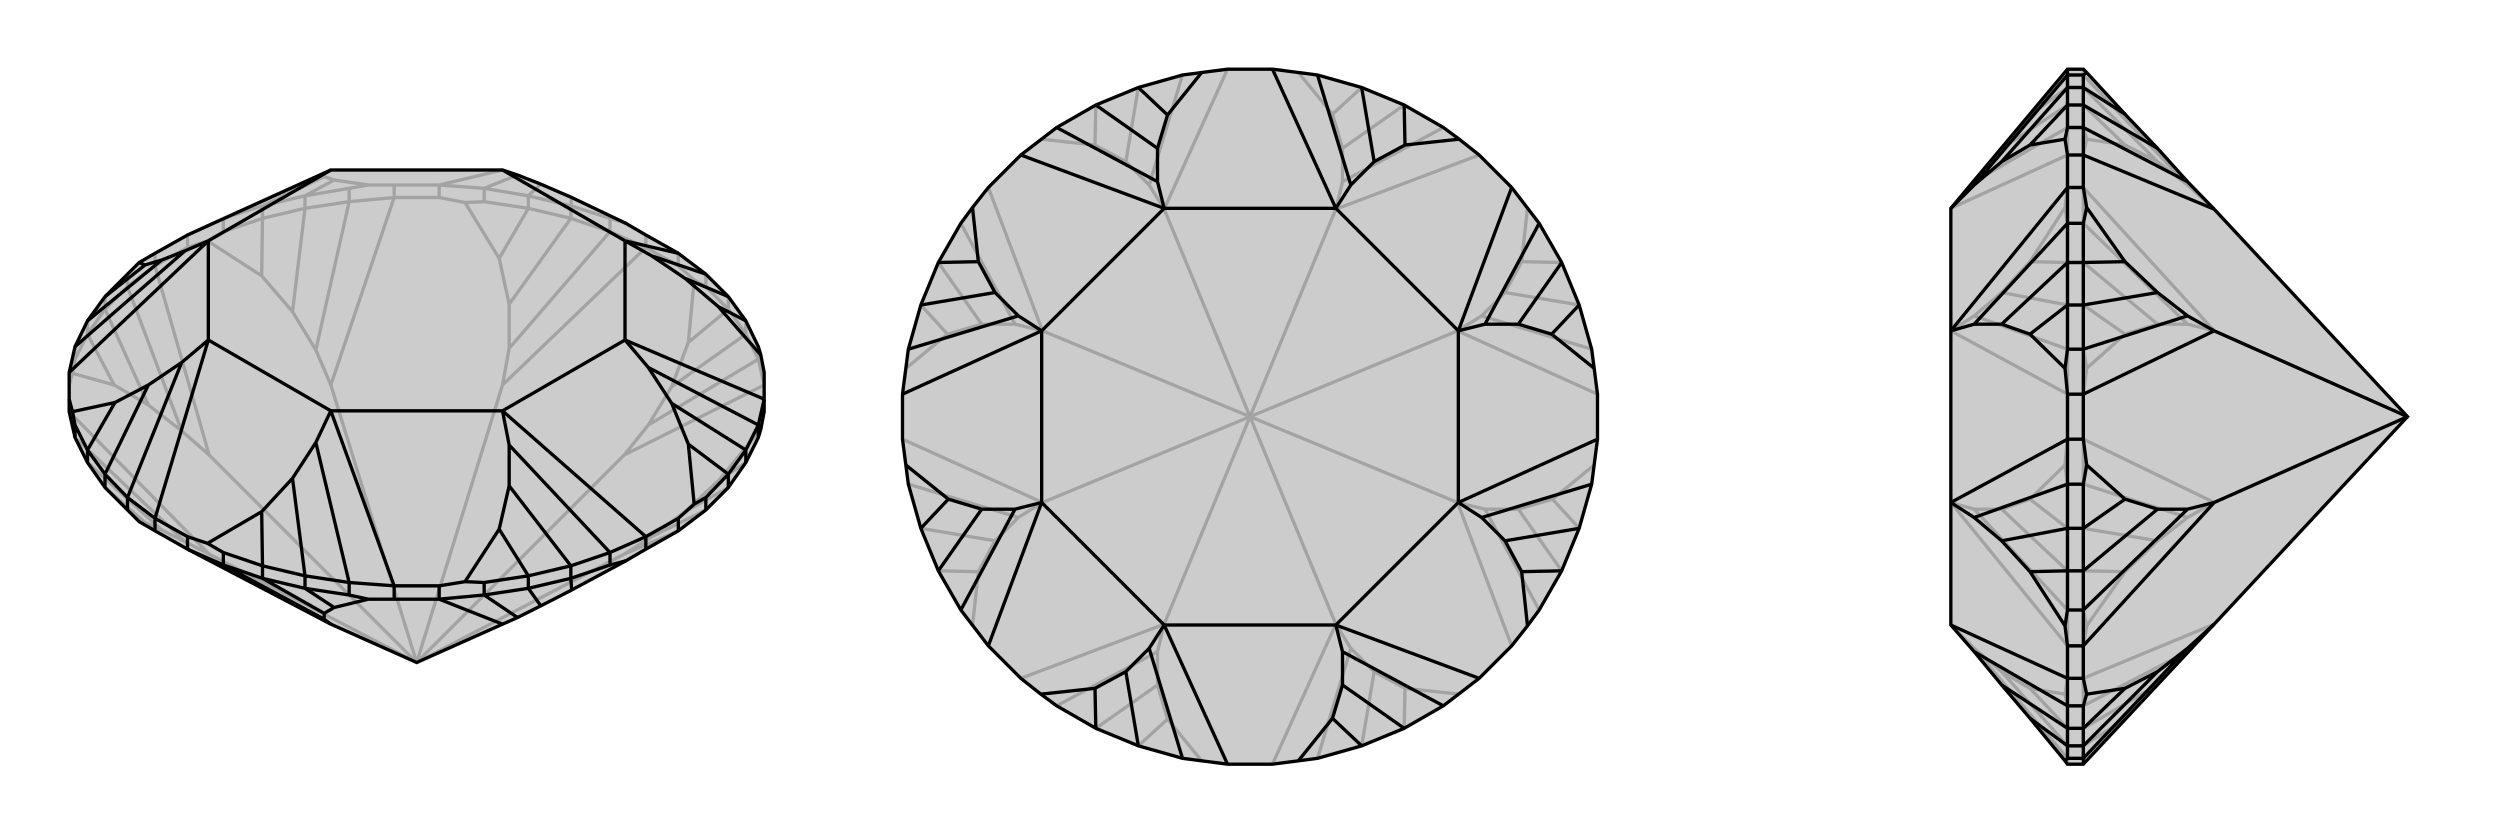
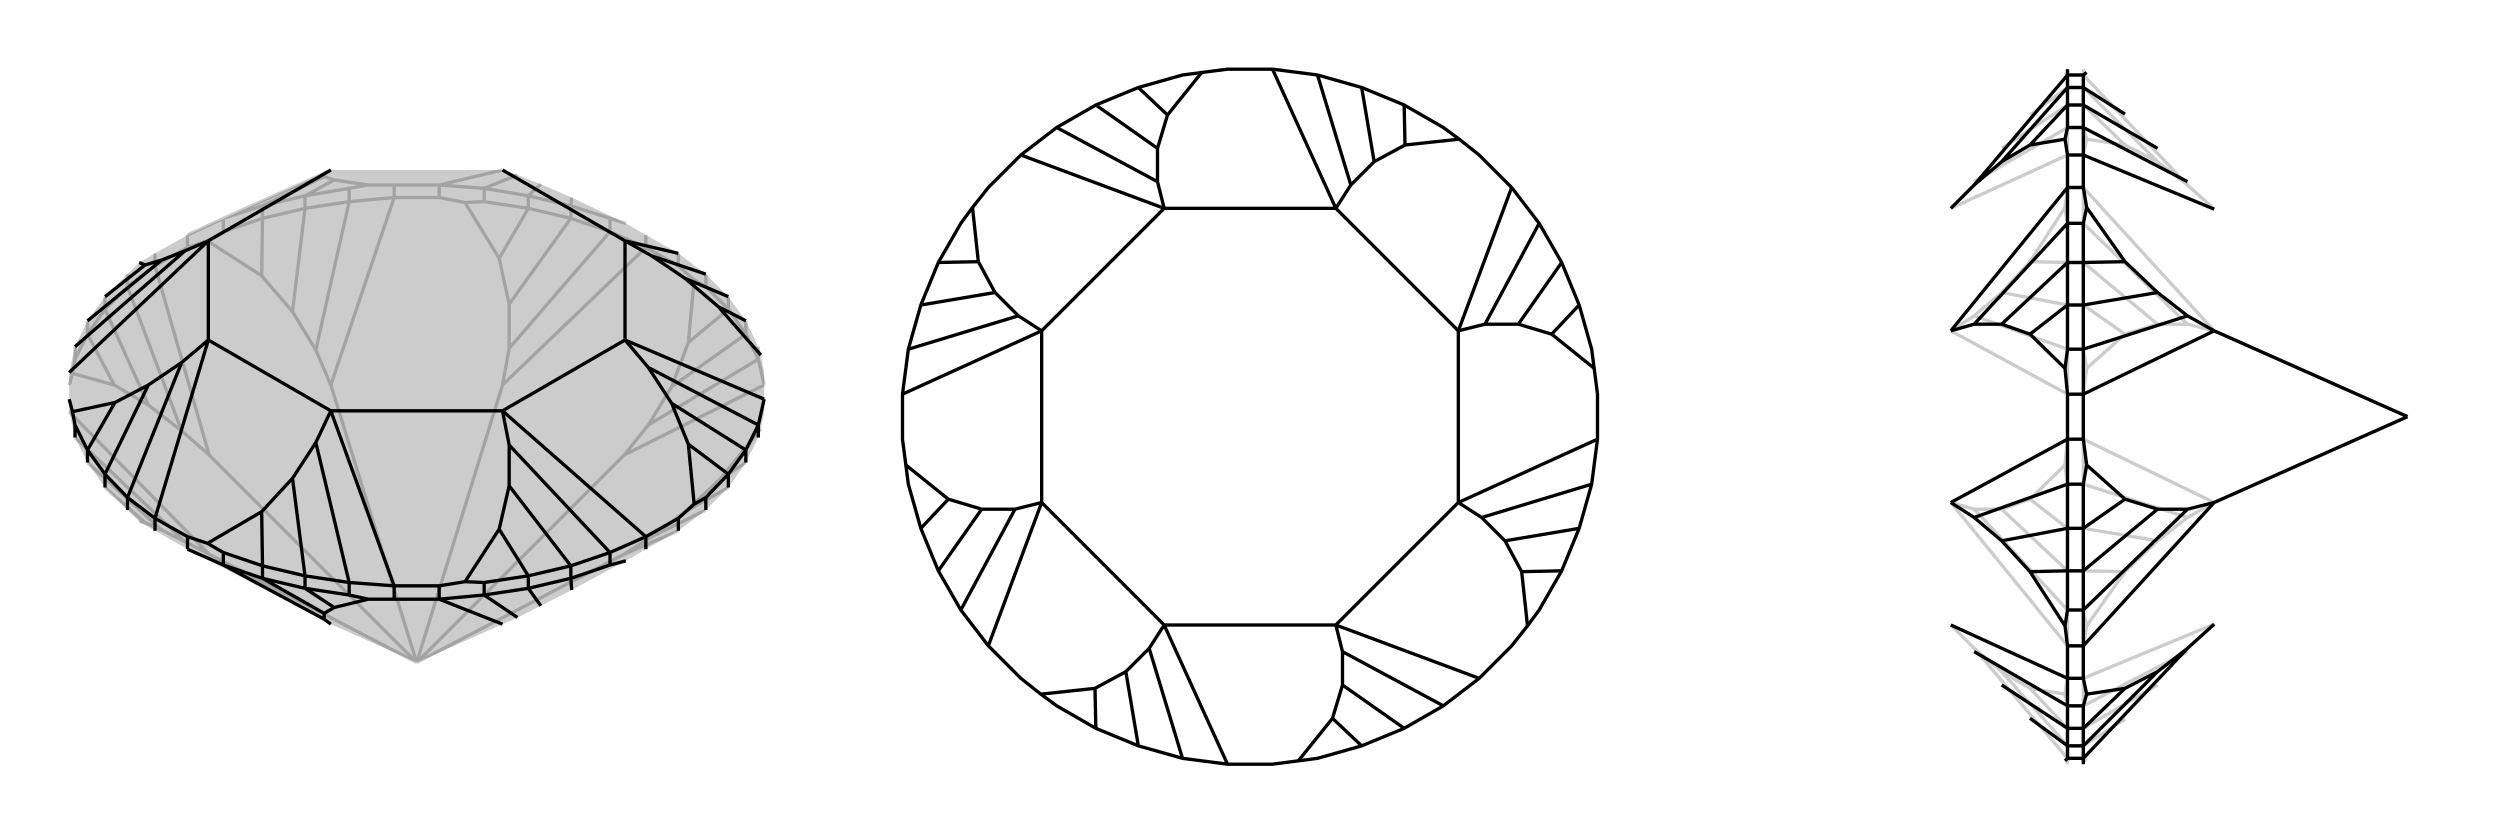
<svg xmlns="http://www.w3.org/2000/svg" viewBox="0 0 3000 1000">
  <g stroke="currentColor" stroke-width="4" fill="none" transform="translate(0 -22)">
    <path fill="currentColor" stroke="none" fill-opacity=".2" d="M225,681L397,771L500,817L603,771L621,763L649,749L686,730L751,695L775,681L814,659L847,634L874,607L895,577L910,547L913,537L917,516L917,501L917,469L913,448L910,438L895,407L874,378L847,351L814,326L775,304L751,290L686,259L649,243L621,232L603,226L397,226L225,304L186,326L167,337L153,351L126,378L105,407L90,438L83,469L83,501L83,516L90,547L105,577L126,607L153,634L167,648L186,659z" />
    <path stroke-opacity=".2" d="M910,453L910,438M895,423L895,407M874,393L874,378M847,366L847,351M814,341L814,326M775,319L775,304M732,300L732,284M685,284L685,269M634,272L634,257M581,264L581,248M527,259L527,244M473,259L473,244M419,264L419,248M366,272L366,257M315,284L315,269M268,300L268,284M225,319L225,304M186,341L186,326M153,366L153,351M126,393L126,378M105,423L105,407M90,453L90,438M500,817L749,687M814,341L833,358M814,341L775,319M500,817L749,568M527,259L558,265M527,259L473,259M500,817L603,484M225,319L249,311M225,319L186,341M500,817L397,484M83,484L87,470M500,817L251,687M500,817L251,568M775,319L732,300M775,319L603,484M603,484L611,440M473,259L419,264M473,259L397,484M397,484L379,442M186,341L153,366M186,341L251,568M251,568L218,539M251,687L222,672M83,516L251,687M814,659L749,687M749,687L782,666M917,484L910,453M917,484L749,568M749,568L778,532M732,300L685,284M611,440L611,387M732,300L611,440M419,264L366,272M379,442L351,396M419,264L379,442M153,366L126,393M218,539L178,508M153,366L218,539M222,672L194,658M90,547L222,672M782,666L822,636M847,634L782,666M910,453L895,423M778,532L806,486M910,453L778,532M685,284L634,272M611,387L599,332M685,284L611,387M366,272L315,284M351,396L314,353M366,272L351,396M126,393L105,423M178,508L137,484M126,393L178,508M194,658L174,649M105,577L194,658M822,636L863,598M874,607L822,636M895,423L874,393M806,486L826,433M895,423L806,486M634,272L581,264M581,264L558,265M558,265L599,332M634,272L599,332M315,284L268,300M268,300L249,311M249,311L314,353M315,284L314,353M105,423L90,453M90,453L87,470M87,470L137,484M105,423L137,484M167,648L174,649M126,607L174,649M913,537L863,598M895,577L863,598M874,393L847,366M847,366L833,358M833,358L826,433M874,393L826,433M527,244L473,244M473,244L442,244M225,304L268,284M389,230L397,226M527,244L581,248M527,244L603,226M268,284L315,269M389,230L389,234M268,284L389,230M581,248L634,257M581,248L621,232M366,257L315,269M389,234L401,238M315,269L389,234M685,269L634,257M634,257L649,243M419,248L442,244M366,257L419,248M442,244L401,238M366,257L401,238M732,284L751,290M685,269L732,284M685,269L686,259" />
-     <path d="M225,681L397,771L500,817L603,771L621,763L649,749L686,730L751,695L775,681L814,659L847,634L874,607L895,577L910,547L913,537L917,516L917,501L917,469L913,448L910,438L895,407L874,378L847,351L814,326L775,304L751,290L686,259L649,243L621,232L603,226L397,226L225,304L186,326L167,337L153,351L126,378L105,407L90,438L83,469L83,501L83,516L90,547L105,577L126,607L153,634L167,648L186,659z" />
    <path d="M225,681L225,666M268,700L268,685M315,716L315,701M366,728L366,713M419,736L419,721M473,741L473,725M527,741L527,725M581,736L581,721M634,728L634,713M685,716L685,701M732,700L732,685M775,681L775,666M814,659L814,644M847,634L847,619M874,607L874,591M895,577L895,562M910,547L910,532M90,547L90,532M105,577L105,562M126,607L126,591M186,659L186,644M153,634L153,619M473,741L442,741M473,741L527,741M225,681L268,700M397,771L389,765M527,741L581,736M527,741L603,771M268,700L315,716M389,765L389,758M268,700L389,765M581,736L634,728M581,736L621,763M315,716L366,728M389,758L401,751M315,716L389,758M634,728L685,716M634,728L649,749M366,728L419,736M419,736L442,741M442,741L401,751M366,728L401,751M685,716L732,700M732,700L751,695M685,716L686,730M225,666L186,644M225,666L249,674M83,501L87,516M775,666L814,644M814,644L833,627M473,725L527,725M527,725L558,720M186,644L153,619M186,644L250,430M218,457L250,430M83,469L250,311M222,323L250,311M814,326L750,311M782,329L750,311M917,501L910,532M917,501L750,430M778,463L750,430M775,666L732,685M775,666L603,515M611,556L603,515M473,725L419,721M379,553L397,515M473,725L397,515M153,619L126,591M218,457L178,484M153,619L218,457M222,323L194,334M90,438L222,323M782,329L822,356M847,351L782,329M910,532L895,562M778,463L806,506M910,532L778,463M732,685L685,701M611,556L611,605M732,685L611,556M419,721L366,713M379,553L351,596M419,721L379,553M105,562L126,591M178,484L138,505M126,591L178,484M194,334L174,340M105,407L194,334M822,356L862,390M874,378L822,356M874,591L895,562M806,506L826,555M895,562L806,506M634,713L685,701M611,605L599,657M685,701L611,605M315,701L366,713M351,596L314,636M366,713L351,596M90,532L87,516M105,562L90,532M87,516L138,505M105,562L138,505M167,337L174,340M126,378L174,340M913,448L862,390M895,407L862,390M847,619L833,627M874,591L847,619M833,627L826,555M874,591L826,555M581,721L558,720M634,713L581,721M558,720L599,657M634,713L599,657M268,685L249,674M315,701L268,685M249,674L314,636M315,701L314,636M250,430L397,515M250,430L250,311M250,311L397,226M603,226L750,311M750,311L750,430M750,430L603,515M603,515L397,515" />
  </g>
  <g stroke="currentColor" stroke-width="4" fill="none" transform="translate(1000 0)">
-     <path fill="currentColor" stroke="none" fill-opacity=".2" d="M473,917L419,910L366,895L315,874L268,847L249,833L225,814L186,775L153,732L126,685L105,634L90,581L87,558L83,527L83,473L90,419L105,366L126,315L153,268L167,249L186,225L225,186L268,153L315,126L366,105L419,90L442,87L473,83L527,83L581,90L634,105L685,126L732,153L751,167L775,186L814,225L847,268L874,315L895,366L910,419L913,442L917,473L917,527L910,581L895,634L874,685L847,732L833,751L814,775L775,814L732,847L685,874L634,895L581,910L558,913L527,917z" />
-     <path stroke-opacity=".2" d="M500,500L603,749M500,500L749,603M500,500L749,397M500,500L603,251M500,500L397,251M500,500L251,397M500,500L397,749M500,500L251,603M473,83L397,251M397,251L379,222M186,225L251,397M251,397L218,389M83,527L251,603M251,603L222,621M397,749L389,782M225,814L397,749M527,917L603,749M603,749L621,778M814,775L749,603M749,603L782,611M917,473L749,397M749,397L778,379M775,186L603,251M603,251L611,218M379,222L351,194M419,90L379,222M218,389L178,389M153,268L218,389M222,621L194,649M90,581L222,621M389,782L389,822M268,847L389,782M621,778L649,806M581,910L621,778M782,611L822,611M847,732L782,611M778,379L806,351M910,419L778,379M611,218L611,178M732,153L611,218M351,194L314,174M366,105L351,194M178,389L137,401M126,315L178,389M194,649L174,686M105,634L194,649M389,822L401,863M315,874L389,822M649,806L686,826M634,895L649,806M822,611L863,599M874,685L822,611M806,351L826,314M895,366L806,351M611,178L599,137M685,126L611,178M249,167L314,174M315,126L314,174M87,442L137,401M105,366L137,401M167,751L174,686M126,685L174,686M442,913L401,863M366,895L401,863M751,833L686,826M685,874L686,826M913,558L863,599M895,634L863,599M833,249L826,314M874,315L826,314M558,87L599,137M634,105L599,137" />
    <path d="M473,917L419,910L366,895L315,874L268,847L249,833L225,814L186,775L153,732L126,685L105,634L90,581L87,558L83,527L83,473L90,419L105,366L126,315L153,268L167,249L186,225L225,186L268,153L315,126L366,105L419,90L442,87L473,83L527,83L581,90L634,105L685,126L732,153L751,167L775,186L814,225L847,268L874,315L895,366L910,419L913,442L917,473L917,527L910,581L895,634L874,685L847,732L833,751L814,775L775,814L732,847L685,874L634,895L581,910L558,913L527,917z" />
    <path d="M473,917L397,750M379,778L397,750M186,775L250,603M218,611L250,603M83,473L250,397M222,379L250,397M225,186L397,250M389,218L397,250M527,83L603,250M621,222L603,250M814,225L750,397M782,389L750,397M917,527L750,603M778,621L750,603M611,782L603,750M775,814L603,750M379,778L351,806M419,910L379,778M218,611L178,611M153,732L218,611M222,379L194,351M90,419L222,379M389,218L389,178M268,153L389,218M621,222L649,194M581,90L621,222M782,389L822,389M847,268L782,389M778,621L806,649M910,581L778,621M611,782L611,822M732,847L611,782M351,806L314,826M366,895L351,806M178,611L138,599M126,685L178,611M194,351L174,314M105,366L194,351M389,178L401,138M315,126L389,178M649,194L686,174M634,105L649,194M822,389L862,401M874,315L822,389M806,649L826,686M895,634L806,649M611,822L599,862M685,874L611,822M249,833L314,826M315,874L314,826M87,558L138,599M105,634L138,599M167,249L174,314M126,315L174,314M442,87L401,138M366,105L401,138M751,167L686,174M685,126L686,174M913,442L862,401M895,366L862,401M833,751L826,686M874,685L826,686M558,913L599,862M634,895L599,862M397,750L603,750M397,750L250,603M250,603L250,397M250,397L397,250M397,250L603,250M603,250L750,397M750,397L750,603M750,603L603,750" />
  </g>
  <g stroke="currentColor" stroke-width="4" fill="none" transform="translate(2000 0)">
-     <path fill="currentColor" stroke="none" fill-opacity=".2" d="M657,749L500,917L481,917L478,913L436,862L402,822L369,782L341,750L341,603L341,397L341,250L481,83L500,83L504,87L550,137L589,178L625,218L657,251L889,500z" />
    <path stroke-opacity=".2" d="M500,90L481,90M500,105L481,105M500,126L481,126M500,153L481,153M500,186L481,186M500,225L481,225M500,268L481,268M500,315L481,315M500,366L481,366M500,419L481,419M500,473L481,473M500,527L481,527M500,581L481,581M500,634L481,634M500,685L481,685M500,732L481,732M500,775L481,775M500,814L481,814M500,847L481,847M500,874L481,874M500,895L481,895M500,910L481,910M500,186L504,167M500,186L500,225M500,473L504,442M500,473L500,527M889,500L657,397M500,775L504,751M500,775L500,814M889,500L657,603M500,83L500,90M657,251L625,222M500,225L500,268M500,225L657,397M657,397L625,389M500,527L500,581M500,527L657,603M657,603L625,621M500,814L500,847M500,814L657,749M500,90L500,105M625,222L589,194M500,90L625,222M500,268L500,315M625,389L589,389M500,268L625,389M500,581L500,634M625,621L589,649M500,581L625,621M500,847L500,874M500,847L625,782M500,105L500,126M589,194L550,174M500,105L589,194M500,315L500,366M589,389L550,401M500,315L589,389M500,634L500,685M589,649L550,686M500,634L589,649M500,874L500,895M500,874L589,822M500,126L500,153M500,153L504,167M504,167L550,174M500,126L550,174M500,366L500,419M500,419L504,442M504,442L550,401M500,366L550,401M500,685L500,732M500,732L504,751M504,751L550,686M500,685L550,686M500,895L500,910M500,910L504,913M500,895L550,863M481,775L481,814M481,814L478,833M481,473L481,527M481,527L478,558M481,186L481,225M481,225L478,249M481,917L481,910M369,778L341,750M481,775L481,732M481,775L341,603M369,611L341,603M481,473L481,419M481,473L341,397M369,379L341,397M481,186L481,153M481,186L341,250M481,910L481,895M369,778L402,806M481,910L369,778M481,732L481,685M369,611L402,611M481,732L369,611M481,419L481,366M369,379L402,351M481,419L369,379M481,153L481,126M481,153L369,218M481,874L481,895M402,806L436,826M481,895L402,806M481,634L481,685M402,611L436,599M481,685L402,611M481,315L481,366M402,351L436,314M481,366L402,351M481,105L481,126M481,126L402,178M481,847L478,833M481,874L481,847M478,833L436,826M481,874L436,826M481,581L478,558M481,634L481,581M478,558L436,599M481,634L436,599M481,268L478,249M481,315L481,268M478,249L436,314M481,315L436,314M481,90L478,87M481,105L481,90M481,105L436,138" />
-     <path d="M657,749L500,917L481,917L478,913L436,862L402,822L369,782L341,750L341,603L341,397L341,250L481,83L500,83L504,87L550,137L589,178L625,218L657,251L889,500z" />
    <path d="M500,910L481,910M500,895L481,895M500,874L481,874M500,847L481,847M500,814L481,814M500,775L481,775M500,732L481,732M500,685L481,685M500,634L481,634M500,581L481,581M500,527L481,527M500,473L481,473M500,419L481,419M500,366L481,366M500,315L481,315M500,268L481,268M500,225L481,225M500,186L481,186M500,153L481,153M500,126L481,126M500,105L481,105M500,90L481,90M500,814L504,833M500,814L500,775M500,527L504,558M500,527L500,473M889,500L657,603M500,225L504,249M500,225L500,186M889,500L657,397M500,917L500,910M657,749L625,778M500,775L500,732M500,775L657,603M657,603L625,611M500,473L500,419M500,473L657,397M657,397L625,379M500,186L500,153M500,186L657,251M500,910L500,895M625,778L589,806M500,910L625,778M500,732L500,685M625,611L589,611M500,732L625,611M500,419L500,366M625,379L589,351M500,419L625,379M500,153L500,126M500,153L625,218M500,895L500,874M589,806L550,826M500,895L589,806M500,685L500,634M589,611L550,599M500,685L589,611M500,366L500,315M589,351L550,314M500,366L589,351M500,126L500,105M500,126L589,178M500,874L500,847M500,847L504,833M504,833L550,826M500,874L550,826M500,634L500,581M500,581L504,558M504,558L550,599M500,634L550,599M500,315L500,268M500,268L504,249M504,249L550,314M500,315L550,314M500,105L500,90M500,90L504,87M500,105L550,137M481,225L481,186M481,186L478,167M481,527L481,473M481,473L478,442M481,814L481,775M481,775L478,751M481,83L481,90M369,222L341,250M481,225L481,268M481,225L341,397M369,389L341,397M481,527L481,581M481,527L341,603M369,621L341,603M481,814L481,847M481,814L341,750M481,90L481,105M369,222L402,194M481,90L369,222M481,268L481,315M369,389L402,389M481,268L369,389M481,581L481,634M369,621L402,649M481,581L369,621M481,847L481,874M481,847L369,782M481,126L481,105M402,194L436,174M481,105L402,194M481,366L481,315M402,389L436,401M481,315L402,389M481,685L481,634M402,649L436,686M481,634L402,649M481,895L481,874M481,874L402,822M481,153L478,167M481,126L481,153M478,167L436,174M481,126L436,174M481,419L478,442M481,366L481,419M478,442L436,401M481,366L436,401M481,732L478,751M481,685L481,732M478,751L436,686M481,685L436,686M481,910L478,913M481,895L481,910M481,895L436,862" />
  </g>
</svg>